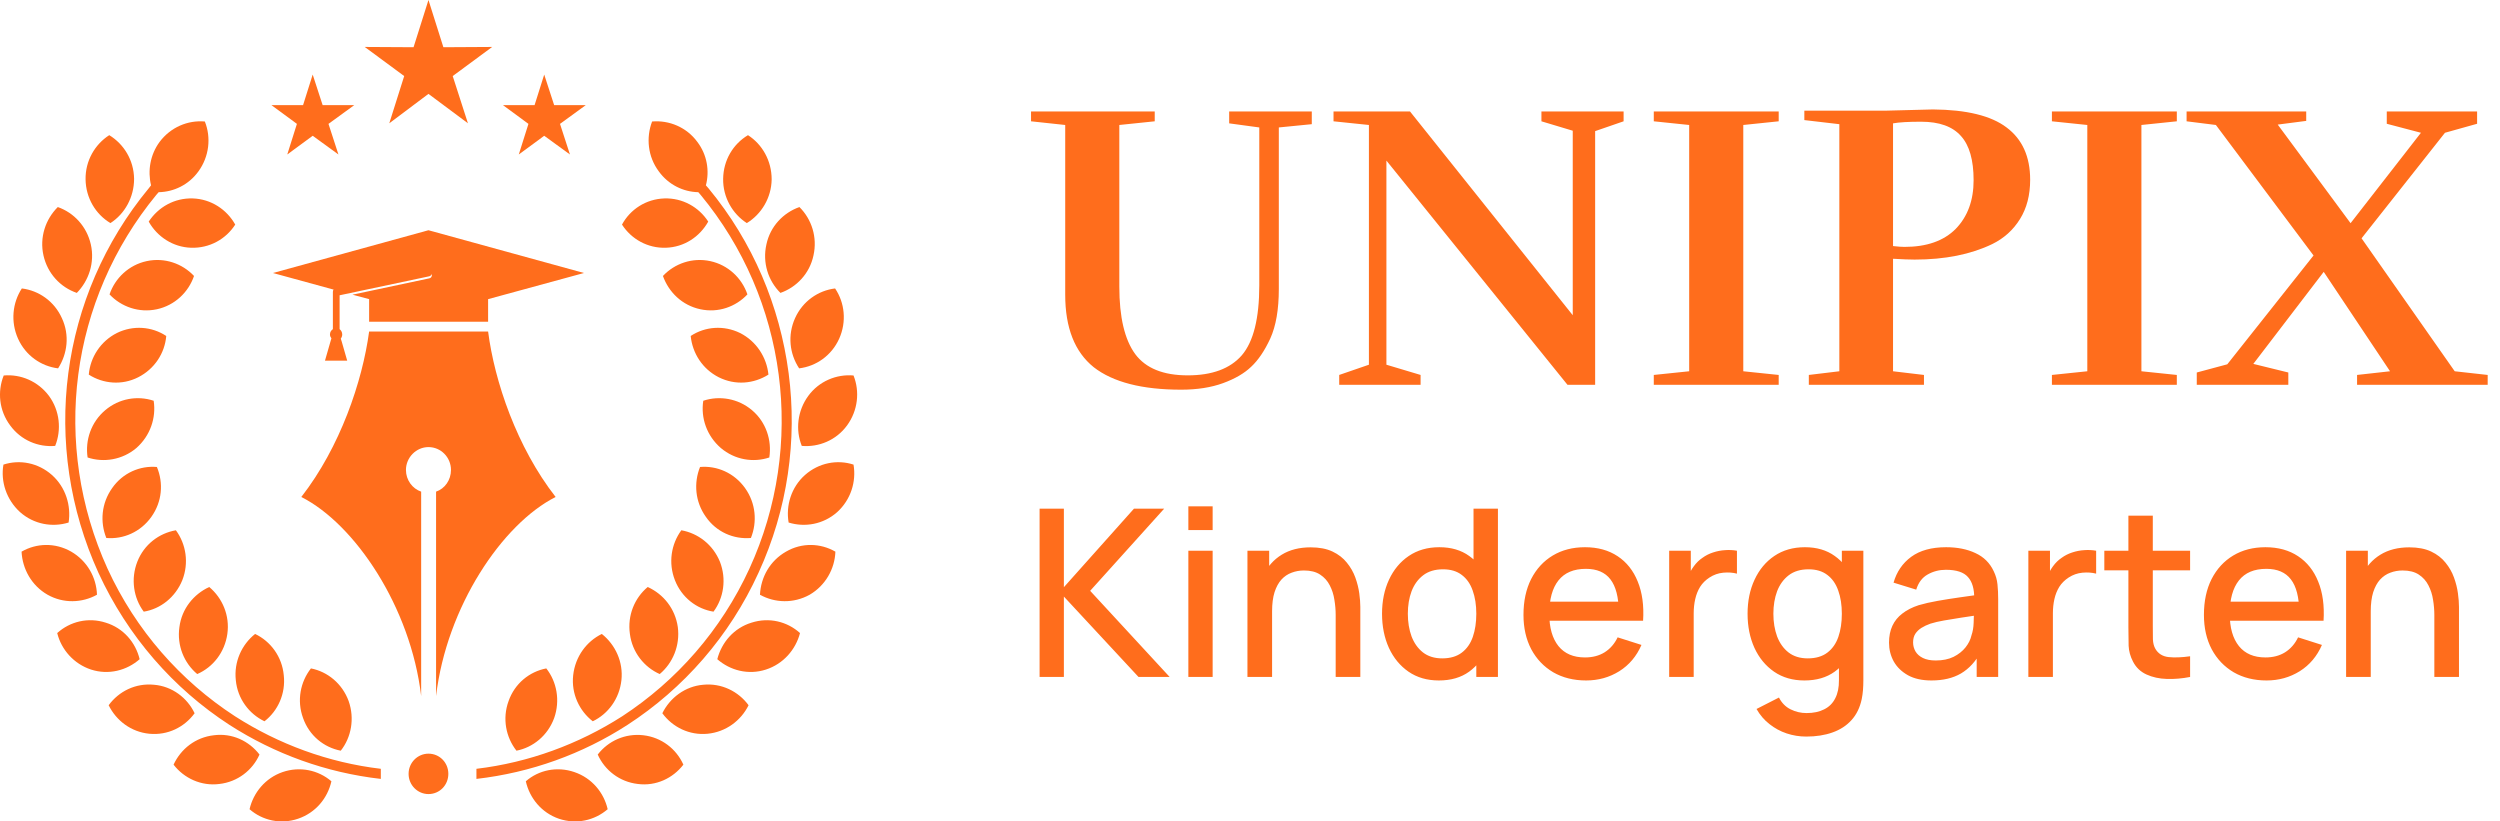
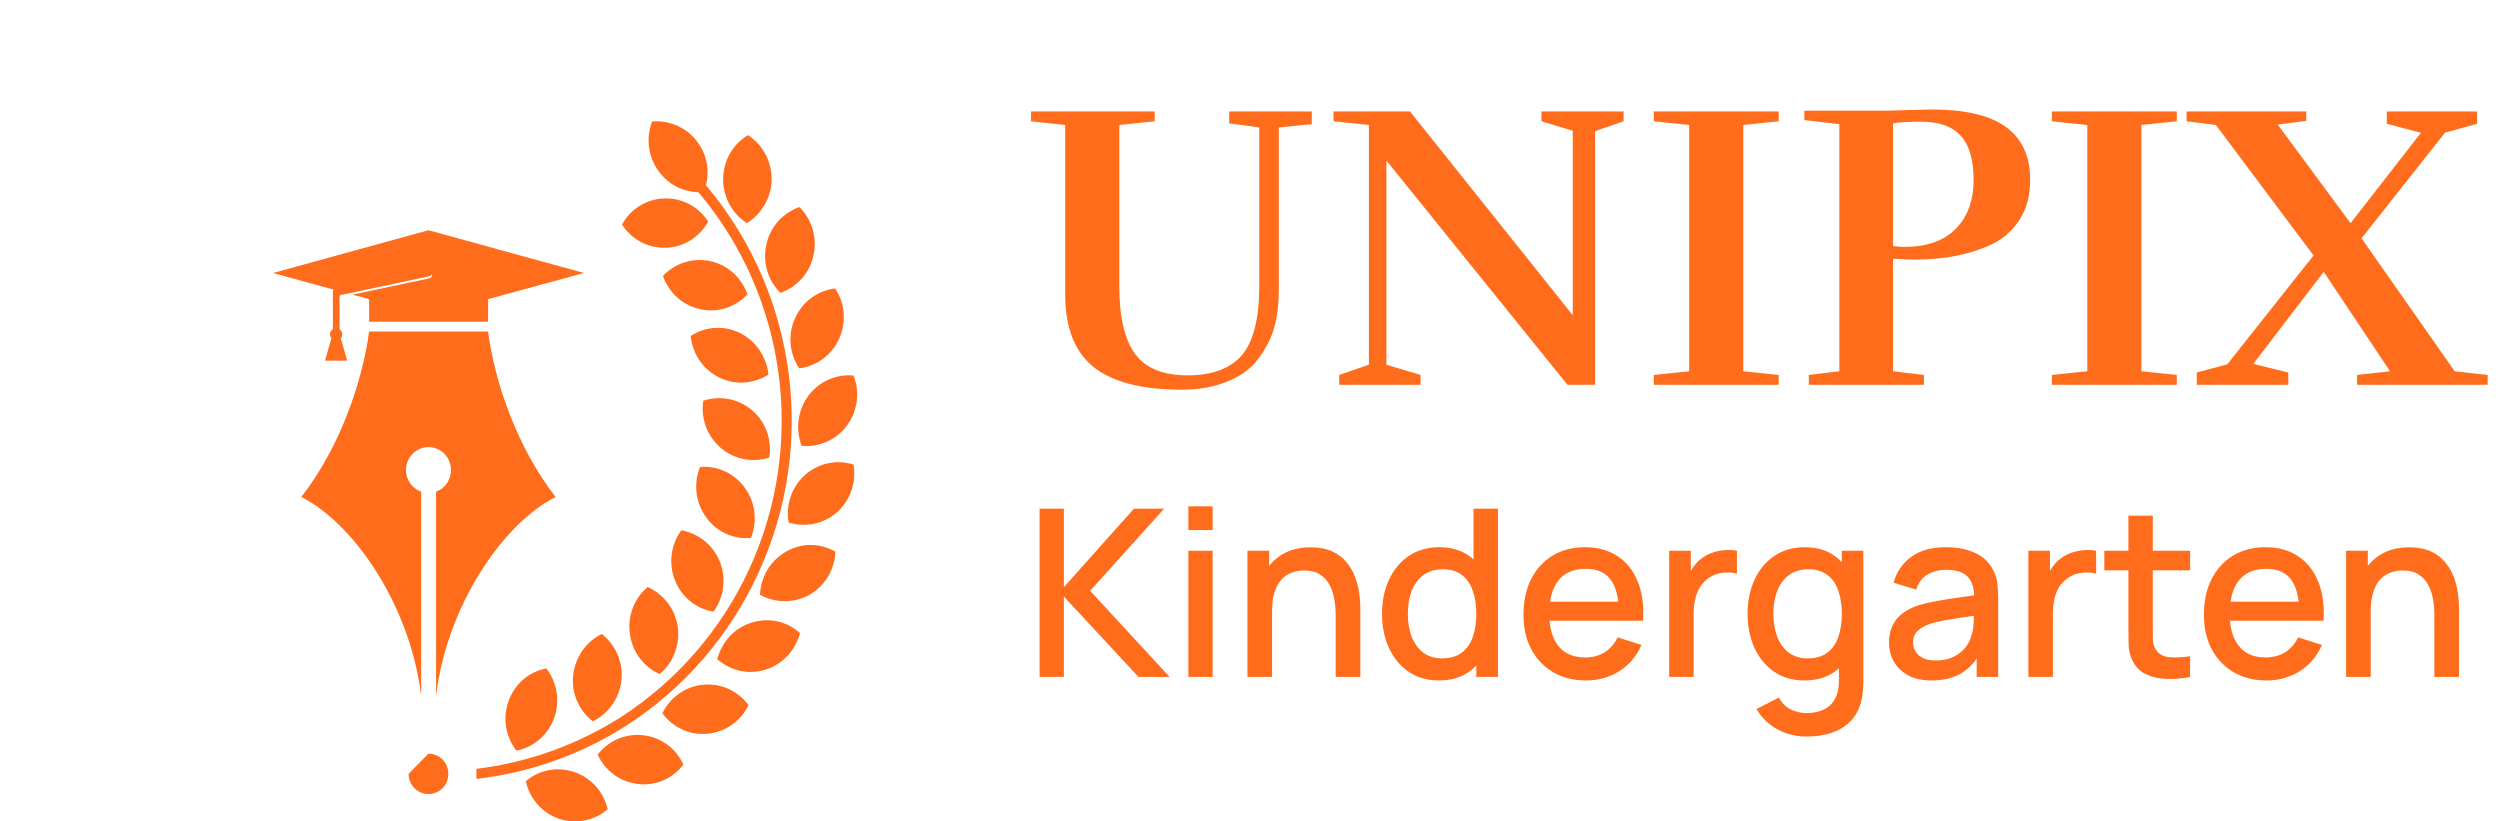
<svg xmlns="http://www.w3.org/2000/svg" width="140" height="46" viewBox="0 0 140 46" fill="none">
  <path fill-rule="evenodd" clip-rule="evenodd" d="M24.42 38.978C25.009 33.987 28.119 29.346 31.115 27.831C28.938 25.037 27.694 21.36 27.334 18.565H23.994H20.671C20.295 21.36 19.05 25.037 16.873 27.831C19.869 29.346 22.996 33.987 23.585 38.978V27.532C23.094 27.366 22.733 26.883 22.733 26.318C22.733 25.619 23.307 25.037 23.994 25.037C24.698 25.037 25.255 25.619 25.255 26.318C25.255 26.883 24.911 27.366 24.42 27.532V38.978ZM23.994 12.893L32.703 15.288L27.334 16.752V18.017H20.671V16.752L19.738 16.502L24.043 15.587C24.142 15.571 24.207 15.471 24.174 15.355V15.338C24.158 15.405 24.108 15.454 24.043 15.471L19.018 16.536V18.432C19.1 18.499 19.165 18.599 19.165 18.732C19.165 18.815 19.132 18.898 19.083 18.965L19.132 19.114L19.443 20.196H18.821H18.199L18.51 19.114L18.559 18.948C18.51 18.881 18.478 18.815 18.478 18.732C18.478 18.599 18.543 18.499 18.641 18.432V16.569C18.641 16.419 18.625 16.236 18.69 16.22L15.285 15.288L23.994 12.893Z" fill="#FF6D1C" />
  <path fill-rule="evenodd" clip-rule="evenodd" d="M36.027 41.174C35.012 41.057 34.062 41.49 33.473 42.255C33.866 43.137 34.701 43.786 35.716 43.902C36.731 44.035 37.68 43.586 38.269 42.821C37.877 41.939 37.042 41.29 36.027 41.174ZM32.163 43.236C31.198 42.904 30.166 43.12 29.446 43.752C29.659 44.701 30.33 45.515 31.296 45.848C32.278 46.181 33.293 45.948 34.03 45.316C33.817 44.385 33.146 43.569 32.163 43.236ZM36.894 9.599C37.435 10.347 38.269 10.747 39.105 10.763L39.235 10.913C41.658 13.841 43.131 17.334 43.606 20.978C44.081 24.604 43.557 28.381 41.969 31.841C40.381 35.301 37.877 38.129 34.848 40.109C32.409 41.673 29.61 42.704 26.68 43.053V43.619C29.724 43.27 32.622 42.222 35.143 40.591C38.269 38.562 40.856 35.634 42.477 32.074C44.114 28.514 44.654 24.637 44.163 20.894C43.671 17.151 42.166 13.558 39.677 10.547L39.53 10.38C39.743 9.565 39.596 8.667 39.055 7.952C38.449 7.12 37.467 6.721 36.518 6.804C36.174 7.702 36.272 8.767 36.894 9.599ZM37.287 13.874C38.319 13.841 39.186 13.258 39.661 12.41C39.137 11.595 38.22 11.079 37.205 11.112C36.174 11.146 35.29 11.728 34.832 12.577C35.356 13.392 36.272 13.907 37.287 13.874ZM39.219 17.318C40.218 17.534 41.2 17.184 41.855 16.486C41.544 15.571 40.774 14.839 39.776 14.623C38.777 14.406 37.779 14.756 37.124 15.454C37.451 16.369 38.204 17.101 39.219 17.318ZM40.25 21.127C41.183 21.593 42.215 21.493 43.033 20.978C42.935 20.013 42.362 19.114 41.445 18.649C40.529 18.199 39.481 18.283 38.679 18.815C38.777 19.78 39.334 20.662 40.25 21.127ZM40.365 25.087C41.151 25.752 42.182 25.919 43.082 25.619C43.23 24.654 42.902 23.639 42.116 22.974C41.331 22.308 40.283 22.142 39.383 22.442C39.235 23.407 39.579 24.405 40.365 25.087ZM39.53 28.946C40.119 29.795 41.085 30.21 42.051 30.127C42.411 29.229 42.329 28.181 41.724 27.333C41.118 26.484 40.152 26.068 39.202 26.151C38.842 27.05 38.924 28.098 39.53 28.946ZM37.795 32.49C38.171 33.455 39.006 34.103 39.956 34.253C40.529 33.488 40.692 32.423 40.316 31.458C39.923 30.493 39.088 29.861 38.155 29.695C37.582 30.477 37.418 31.525 37.795 32.49ZM35.274 35.501C35.405 36.532 36.076 37.364 36.944 37.747C37.68 37.131 38.09 36.15 37.958 35.118C37.811 34.087 37.156 33.272 36.272 32.872C35.535 33.488 35.127 34.469 35.274 35.501ZM32.098 37.813C31.983 38.844 32.442 39.809 33.195 40.392C34.062 39.976 34.684 39.127 34.799 38.096C34.913 37.065 34.455 36.1 33.702 35.501C32.851 35.916 32.213 36.765 32.098 37.813ZM28.48 39.261C28.12 40.242 28.333 41.29 28.922 42.039C29.855 41.856 30.674 41.19 31.034 40.209C31.378 39.227 31.181 38.179 30.592 37.431C29.642 37.614 28.824 38.279 28.48 39.261ZM40.496 10.014C40.48 11.046 41.02 11.978 41.822 12.493C42.64 11.994 43.197 11.079 43.213 10.048C43.213 9 42.689 8.085 41.887 7.569C41.052 8.068 40.512 8.966 40.496 10.014ZM42.918 13.691C42.689 14.706 43.017 15.721 43.704 16.403C44.604 16.087 45.341 15.321 45.554 14.307C45.783 13.292 45.456 12.277 44.768 11.595C43.868 11.911 43.131 12.676 42.918 13.691ZM44.523 17.817C44.097 18.765 44.212 19.813 44.752 20.628C45.702 20.512 46.569 19.913 46.995 18.965C47.42 18.017 47.306 16.952 46.765 16.153C45.816 16.27 44.949 16.869 44.523 17.817ZM45.26 22.175C44.654 23.007 44.539 24.072 44.899 24.97C45.849 25.053 46.831 24.654 47.437 23.822C48.043 22.991 48.157 21.926 47.797 21.027C46.847 20.944 45.865 21.343 45.26 22.175ZM45.079 26.6C44.31 27.283 43.999 28.314 44.163 29.262C45.079 29.545 46.111 29.362 46.88 28.68C47.649 27.981 47.96 26.966 47.797 26.018C46.88 25.719 45.849 25.919 45.079 26.6ZM44.015 30.893C43.115 31.408 42.607 32.323 42.558 33.305C43.393 33.77 44.441 33.804 45.341 33.305C46.225 32.789 46.749 31.857 46.782 30.893C45.947 30.41 44.899 30.377 44.015 30.893ZM42.084 34.869C41.102 35.168 40.414 35.967 40.168 36.915C40.889 37.547 41.904 37.813 42.886 37.497C43.868 37.181 44.556 36.382 44.801 35.451C44.081 34.802 43.066 34.553 42.084 34.869ZM39.383 38.346C38.368 38.429 37.516 39.078 37.091 39.942C37.664 40.724 38.613 41.19 39.628 41.09C40.643 40.991 41.494 40.359 41.92 39.493C41.347 38.711 40.398 38.246 39.383 38.346Z" fill="#FF6D1C" />
-   <path fill-rule="evenodd" clip-rule="evenodd" d="M15.825 43.236C16.791 42.904 17.822 43.12 18.559 43.752C18.346 44.701 17.675 45.515 16.693 45.848C15.727 46.181 14.696 45.948 13.975 45.316C14.189 44.385 14.86 43.569 15.825 43.236ZM11.111 9.599C10.571 10.347 9.736 10.747 8.884 10.763L8.753 10.913C6.347 13.841 4.857 17.334 4.383 20.978C3.908 24.604 4.448 28.381 6.02 31.841C7.608 35.301 10.112 38.129 13.157 40.109C15.596 41.673 18.379 42.704 21.326 43.053V43.619C18.264 43.27 15.383 42.222 12.846 40.591C9.719 38.562 7.149 35.634 5.512 32.074C3.892 28.514 3.335 24.637 3.826 20.894C4.317 17.151 5.84 13.558 8.328 10.547L8.459 10.38C8.262 9.565 8.41 8.667 8.934 7.952C9.556 7.12 10.521 6.721 11.471 6.804C11.831 7.702 11.717 8.767 11.111 9.599ZM10.701 13.874C9.687 13.841 8.803 13.258 8.328 12.41C8.868 11.595 9.768 11.079 10.8 11.112C11.815 11.146 12.699 11.728 13.173 12.577C12.65 13.392 11.733 13.907 10.701 13.874ZM8.786 17.318C7.788 17.534 6.789 17.184 6.134 16.486C6.445 15.571 7.215 14.839 8.213 14.623C9.212 14.406 10.21 14.756 10.865 15.454C10.554 16.369 9.785 17.101 8.786 17.318ZM7.739 21.127C6.822 21.593 5.774 21.493 4.972 20.978C5.054 20.013 5.627 19.114 6.544 18.649C7.46 18.199 8.508 18.283 9.31 18.815C9.228 19.78 8.655 20.662 7.739 21.127ZM7.64 25.087C6.855 25.752 5.807 25.919 4.906 25.619C4.759 24.654 5.103 23.639 5.889 22.974C6.675 22.308 7.706 22.142 8.606 22.442C8.753 23.407 8.41 24.405 7.64 25.087ZM8.475 28.946C7.87 29.795 6.904 30.21 5.954 30.127C5.594 29.229 5.676 28.181 6.281 27.333C6.871 26.484 7.837 26.068 8.786 26.151C9.163 27.05 9.081 28.098 8.475 28.946ZM10.21 32.49C9.817 33.455 8.983 34.103 8.05 34.253C7.477 33.488 7.313 32.423 7.689 31.458C8.066 30.493 8.901 29.861 9.85 29.695C10.423 30.477 10.587 31.525 10.21 32.49ZM12.731 35.501C12.584 36.532 11.929 37.364 11.045 37.747C10.309 37.131 9.899 36.15 10.047 35.118C10.178 34.087 10.849 33.272 11.717 32.872C12.453 33.488 12.879 34.469 12.731 35.501ZM15.891 37.813C16.006 38.844 15.564 39.809 14.811 40.392C13.943 39.976 13.304 39.127 13.206 38.096C13.092 37.065 13.534 36.1 14.286 35.501C15.154 35.916 15.793 36.765 15.891 37.813ZM19.525 39.261C19.869 40.242 19.672 41.29 19.083 42.039C18.133 41.856 17.315 41.19 16.971 40.209C16.611 39.227 16.824 38.179 17.413 37.431C18.346 37.614 19.165 38.279 19.525 39.261ZM7.509 10.014C7.509 11.046 6.986 11.978 6.184 12.493C5.348 11.994 4.808 11.079 4.792 10.048C4.776 9 5.316 8.085 6.118 7.569C6.937 8.068 7.493 8.966 7.509 10.014ZM5.087 13.691C5.316 14.706 4.972 15.721 4.301 16.403C3.384 16.087 2.664 15.321 2.435 14.307C2.206 13.292 2.549 12.277 3.237 11.595C4.137 11.911 4.858 12.676 5.087 13.691ZM3.466 17.817C3.908 18.765 3.777 19.813 3.253 20.628C2.304 20.512 1.436 19.913 1.01 18.965C0.585 18.017 0.699 16.952 1.223 16.153C2.173 16.27 3.04 16.869 3.466 17.817ZM2.746 22.175C3.351 23.007 3.45 24.072 3.09 24.97C2.14 25.053 1.174 24.654 0.568 23.822C-0.054 22.991 -0.152 21.926 0.208 21.027C1.158 20.944 2.124 21.343 2.746 22.175ZM2.909 26.6C3.679 27.283 3.99 28.314 3.842 29.262C2.926 29.545 1.895 29.362 1.125 28.68C0.356 27.981 0.029 26.966 0.192 26.018C1.109 25.719 2.14 25.919 2.909 26.6ZM3.99 30.893C4.874 31.408 5.398 32.323 5.431 33.305C4.595 33.77 3.548 33.804 2.664 33.305C1.763 32.789 1.256 31.857 1.207 30.893C2.042 30.41 3.09 30.377 3.99 30.893ZM5.921 34.869C6.903 35.168 7.591 35.967 7.82 36.915C7.1 37.547 6.085 37.813 5.103 37.497C4.137 37.181 3.433 36.382 3.204 35.451C3.924 34.802 4.939 34.553 5.921 34.869ZM8.623 38.346C9.637 38.429 10.489 39.078 10.898 39.942C10.325 40.724 9.392 41.19 8.361 41.09C7.346 40.991 6.511 40.359 6.085 39.493C6.658 38.711 7.591 38.246 8.623 38.346ZM11.978 41.174C12.993 41.041 13.943 41.49 14.532 42.255C14.139 43.137 13.304 43.786 12.289 43.902C11.275 44.035 10.309 43.586 9.72 42.821C10.128 41.939 10.947 41.29 11.978 41.174Z" fill="#FF6D1C" />
-   <path fill-rule="evenodd" clip-rule="evenodd" d="M23.994 0L24.829 2.645L27.562 2.629L25.352 4.259L26.204 6.904L23.994 5.257L21.8 6.904L22.635 4.259L20.425 2.629L23.159 2.645L23.994 0ZM17.511 4.176L16.971 5.889H15.203L16.627 6.937L16.087 8.651L17.511 7.603L18.952 8.651L18.395 6.937L19.836 5.889H18.068L17.511 4.176ZM30.476 4.176L31.033 5.889H32.801L31.36 6.937L31.917 8.651L30.476 7.603L29.052 8.651L29.593 6.937L28.168 5.889H29.936L30.476 4.176Z" fill="#FF6D1C" />
-   <path fill-rule="evenodd" clip-rule="evenodd" d="M23.994 42.205C24.616 42.205 25.107 42.704 25.107 43.336C25.107 43.968 24.616 44.468 23.994 44.468C23.389 44.468 22.881 43.968 22.881 43.336C22.881 42.704 23.389 42.205 23.994 42.205Z" fill="#FF6D1C" />
+   <path fill-rule="evenodd" clip-rule="evenodd" d="M23.994 42.205C24.616 42.205 25.107 42.704 25.107 43.336C25.107 43.968 24.616 44.468 23.994 44.468C23.389 44.468 22.881 43.968 22.881 43.336Z" fill="#FF6D1C" />
  <path d="M71.614 16.186C71.614 17.331 71.454 18.255 71.135 18.958C70.817 19.645 70.46 20.172 70.065 20.539C69.685 20.905 69.161 21.211 68.493 21.455C67.824 21.7 67.042 21.822 66.146 21.822C63.958 21.822 62.325 21.402 61.247 20.562C60.184 19.706 59.652 18.355 59.652 16.507V6.999L57.738 6.793V6.243H64.665V6.793L62.682 6.999V16.049C62.682 17.759 62.979 19.019 63.571 19.828C64.163 20.623 65.143 21.02 66.51 21.02C67.877 21.02 68.887 20.646 69.541 19.897C70.194 19.134 70.52 17.828 70.52 15.98V7.137L68.834 6.908V6.243H73.46V6.954L71.614 7.137V16.186ZM86.32 6.243H90.922V6.793L89.328 7.343V21.547H87.778L77.639 8.993V20.424L79.553 20.997V21.547H74.996V20.997L76.659 20.424V6.999L74.677 6.793V6.243H78.961L88.074 17.652V7.32L86.32 6.793V6.243ZM99.607 21.547H92.612V20.997L94.594 20.791V6.999L92.612 6.793V6.243H99.607V6.793L97.624 6.999V20.791L99.607 20.997V21.547ZM113.689 10.069C113.689 10.925 113.499 11.658 113.119 12.268C112.739 12.88 112.223 13.345 111.57 13.666C110.37 14.246 108.919 14.537 107.218 14.537C106.929 14.537 106.527 14.521 106.01 14.491V20.791L107.742 20.997V21.547H101.294V20.997L103.003 20.791V6.954L101.043 6.725V6.198H105.577L108.243 6.129C110.127 6.144 111.501 6.48 112.367 7.137C113.248 7.794 113.689 8.771 113.689 10.069ZM106.648 13.826C107.894 13.826 108.851 13.49 109.519 12.818C110.187 12.131 110.522 11.222 110.522 10.092C110.522 8.962 110.286 8.137 109.815 7.618C109.344 7.083 108.6 6.816 107.582 6.816C106.868 6.816 106.344 6.847 106.01 6.908V13.78C106.284 13.811 106.496 13.826 106.648 13.826ZM121.902 21.547H114.907V20.997L116.889 20.791V6.999L114.907 6.793V6.243H121.902V6.793L119.919 6.999V20.791L121.902 20.997V21.547ZM133.659 6.243H138.718V6.931L136.918 7.435L132.247 13.345L137.464 20.791L139.31 20.997V21.547H131.996V20.997L133.842 20.791L130.128 15.224L126.186 20.378L128.146 20.86V21.547H123.019V20.86L124.728 20.401L129.558 14.307L124.09 6.999L122.449 6.793V6.243H129.148V6.77L127.553 6.977L131.632 12.498L135.573 7.435L133.659 6.931V6.243Z" fill="#FF6D1C" />
  <path d="M58.217 37.91V28.484H59.577V32.883L63.503 28.484H65.195L61.049 33.086L65.501 37.91H63.757L59.577 33.407V37.91H58.217ZM66.548 29.682V28.354H67.908V29.682H66.548ZM66.548 37.91V30.841H67.908V37.91H66.548ZM74.798 37.91V34.434C74.798 34.159 74.774 33.878 74.726 33.59C74.683 33.297 74.596 33.027 74.466 32.778C74.34 32.529 74.16 32.329 73.925 32.176C73.695 32.023 73.394 31.947 73.02 31.947C72.777 31.947 72.547 31.988 72.331 32.071C72.113 32.15 71.922 32.279 71.758 32.458C71.597 32.636 71.469 32.872 71.374 33.164C71.282 33.457 71.237 33.812 71.237 34.231L70.391 33.911C70.391 33.269 70.51 32.704 70.749 32.215C70.987 31.722 71.33 31.338 71.777 31.063C72.224 30.788 72.764 30.651 73.398 30.651C73.884 30.651 74.292 30.73 74.622 30.887C74.952 31.044 75.219 31.251 75.423 31.508C75.631 31.762 75.789 32.039 75.898 32.34C76.006 32.641 76.08 32.935 76.119 33.223C76.158 33.511 76.178 33.764 76.178 33.983V37.91H74.798ZM69.857 37.91V30.841H71.074V32.883H71.237V37.91H69.857ZM80.577 38.106C79.922 38.106 79.355 37.943 78.878 37.615C78.405 37.288 78.038 36.843 77.778 36.28C77.522 35.713 77.394 35.076 77.394 34.369C77.394 33.657 77.524 33.023 77.784 32.464C78.045 31.901 78.414 31.458 78.891 31.135C79.373 30.808 79.943 30.644 80.603 30.644C81.267 30.644 81.825 30.808 82.276 31.135C82.732 31.458 83.075 31.901 83.305 32.464C83.539 33.027 83.656 33.662 83.656 34.369C83.656 35.076 83.539 35.711 83.305 36.273C83.07 36.836 82.725 37.284 82.27 37.615C81.814 37.943 81.25 38.106 80.577 38.106ZM80.766 36.869C81.213 36.869 81.577 36.762 81.859 36.548C82.141 36.335 82.348 36.04 82.478 35.665C82.608 35.289 82.673 34.858 82.673 34.369C82.673 33.88 82.606 33.448 82.471 33.073C82.341 32.697 82.137 32.405 81.859 32.196C81.586 31.986 81.237 31.881 80.811 31.881C80.36 31.881 79.989 31.993 79.698 32.215C79.407 32.438 79.191 32.737 79.047 33.112C78.908 33.487 78.839 33.906 78.839 34.369C78.839 34.836 78.908 35.259 79.047 35.639C79.191 36.014 79.403 36.313 79.685 36.535C79.972 36.758 80.332 36.869 80.766 36.869ZM82.673 37.91V32.824H82.517V28.484H83.884V37.91H82.673ZM88.824 38.106C88.125 38.106 87.511 37.953 86.981 37.648C86.456 37.338 86.046 36.908 85.751 36.359C85.46 35.804 85.315 35.163 85.315 34.434C85.315 33.662 85.458 32.992 85.745 32.425C86.035 31.858 86.439 31.419 86.955 31.109C87.472 30.799 88.073 30.644 88.759 30.644C89.475 30.644 90.084 30.812 90.588 31.148C91.091 31.48 91.467 31.953 91.714 32.569C91.966 33.184 92.066 33.915 92.013 34.761H90.653V34.264C90.644 33.444 90.488 32.837 90.184 32.444C89.885 32.052 89.427 31.855 88.811 31.855C88.129 31.855 87.617 32.071 87.274 32.503C86.931 32.935 86.76 33.559 86.76 34.375C86.76 35.152 86.931 35.754 87.274 36.182C87.617 36.605 88.112 36.817 88.759 36.817C89.184 36.817 89.551 36.721 89.859 36.529C90.171 36.332 90.414 36.053 90.588 35.691L91.922 36.116C91.649 36.749 91.234 37.24 90.679 37.589C90.124 37.934 89.505 38.106 88.824 38.106ZM86.317 34.761V33.695H91.336V34.761H86.317ZM93.474 37.91V30.841H94.685V32.556L94.516 32.333C94.602 32.106 94.715 31.899 94.854 31.711C94.993 31.519 95.153 31.362 95.336 31.24C95.514 31.109 95.711 31.009 95.928 30.939C96.15 30.865 96.375 30.821 96.605 30.808C96.835 30.791 97.057 30.802 97.269 30.841V32.124C97.039 32.063 96.783 32.045 96.501 32.071C96.223 32.097 95.967 32.187 95.733 32.34C95.511 32.484 95.336 32.658 95.206 32.863C95.08 33.069 94.989 33.297 94.932 33.551C94.876 33.799 94.847 34.063 94.847 34.343V37.91H93.474ZM101.151 41.248C100.774 41.248 100.407 41.189 100.051 41.071C99.7 40.953 99.379 40.779 99.088 40.548C98.797 40.321 98.556 40.039 98.365 39.703L99.622 39.062C99.774 39.363 99.991 39.583 100.273 39.723C100.555 39.863 100.852 39.932 101.164 39.932C101.551 39.932 101.881 39.863 102.154 39.723C102.427 39.588 102.634 39.383 102.772 39.108C102.916 38.833 102.985 38.492 102.981 38.087V36.11H103.143V30.841H104.348V38.1C104.348 38.287 104.341 38.466 104.328 38.636C104.315 38.807 104.291 38.977 104.257 39.147C104.157 39.623 103.966 40.015 103.684 40.325C103.406 40.635 103.05 40.866 102.616 41.019C102.187 41.172 101.698 41.248 101.151 41.248ZM101.047 38.106C100.392 38.106 99.826 37.943 99.348 37.615C98.875 37.288 98.508 36.843 98.248 36.28C97.992 35.713 97.864 35.076 97.864 34.369C97.864 33.657 97.994 33.023 98.255 32.464C98.515 31.901 98.884 31.458 99.361 31.135C99.843 30.808 100.414 30.644 101.073 30.644C101.737 30.644 102.295 30.808 102.746 31.135C103.202 31.458 103.545 31.901 103.775 32.464C104.009 33.027 104.126 33.662 104.126 34.369C104.126 35.076 104.009 35.711 103.775 36.273C103.541 36.836 103.196 37.284 102.74 37.615C102.284 37.943 101.72 38.106 101.047 38.106ZM101.236 36.869C101.683 36.869 102.048 36.762 102.33 36.548C102.612 36.335 102.818 36.04 102.948 35.665C103.078 35.289 103.143 34.858 103.143 34.369C103.143 33.88 103.076 33.448 102.942 33.073C102.811 32.697 102.608 32.405 102.33 32.196C102.056 31.986 101.707 31.881 101.282 31.881C100.83 31.881 100.459 31.993 100.168 32.215C99.878 32.438 99.661 32.737 99.517 33.112C99.379 33.487 99.309 33.906 99.309 34.369C99.309 34.836 99.379 35.259 99.517 35.639C99.661 36.014 99.873 36.313 100.155 36.535C100.442 36.758 100.802 36.869 101.236 36.869ZM108.161 38.106C107.64 38.106 107.204 38.01 106.853 37.818C106.501 37.622 106.234 37.364 106.052 37.046C105.874 36.723 105.785 36.37 105.785 35.986C105.785 35.628 105.848 35.313 105.974 35.043C106.1 34.772 106.286 34.543 106.534 34.356C106.781 34.164 107.085 34.009 107.445 33.891C107.758 33.799 108.111 33.719 108.506 33.649C108.901 33.579 109.316 33.514 109.75 33.452C110.188 33.391 110.622 33.33 111.052 33.269L110.557 33.544C110.566 32.99 110.448 32.58 110.205 32.313C109.967 32.043 109.554 31.908 108.968 31.908C108.6 31.908 108.261 31.995 107.953 32.169C107.645 32.34 107.43 32.623 107.308 33.02L106.039 32.628C106.213 32.021 106.542 31.539 107.029 31.181C107.519 30.823 108.17 30.644 108.981 30.644C109.611 30.644 110.158 30.753 110.622 30.972C111.091 31.186 111.433 31.526 111.65 31.993C111.763 32.224 111.833 32.468 111.859 32.726C111.885 32.983 111.898 33.26 111.898 33.557V37.91H110.694V36.293L110.928 36.503C110.637 37.044 110.266 37.447 109.815 37.714C109.368 37.975 108.817 38.106 108.161 38.106ZM108.402 36.987C108.788 36.987 109.12 36.919 109.398 36.784C109.676 36.644 109.899 36.468 110.069 36.254C110.238 36.04 110.349 35.818 110.401 35.586C110.474 35.377 110.516 35.141 110.524 34.879C110.537 34.617 110.544 34.408 110.544 34.251L110.986 34.415C110.557 34.48 110.166 34.539 109.815 34.591C109.463 34.644 109.144 34.696 108.858 34.748C108.576 34.797 108.324 34.855 108.103 34.925C107.916 34.991 107.749 35.069 107.601 35.161C107.458 35.252 107.343 35.364 107.256 35.495C107.174 35.626 107.133 35.785 107.133 35.972C107.133 36.156 107.178 36.326 107.269 36.483C107.361 36.636 107.499 36.758 107.686 36.849C107.873 36.941 108.111 36.987 108.402 36.987ZM113.588 37.91V30.841H114.799V32.556L114.63 32.333C114.717 32.106 114.829 31.899 114.968 31.711C115.107 31.519 115.268 31.362 115.45 31.24C115.628 31.109 115.825 31.009 116.042 30.939C116.264 30.865 116.489 30.821 116.72 30.808C116.949 30.791 117.171 30.802 117.384 30.841V32.124C117.153 32.063 116.897 32.045 116.615 32.071C116.338 32.097 116.082 32.187 115.847 32.34C115.626 32.484 115.45 32.658 115.32 32.863C115.194 33.069 115.103 33.297 115.046 33.551C114.99 33.799 114.962 34.063 114.962 34.343V37.91H113.588ZM122.646 37.91C122.204 37.997 121.77 38.034 121.344 38.021C120.919 38.008 120.539 37.925 120.205 37.772C119.871 37.62 119.619 37.38 119.45 37.052C119.298 36.76 119.216 36.463 119.203 36.162C119.194 35.857 119.19 35.512 119.19 35.128V28.877H120.557V35.063C120.557 35.346 120.559 35.593 120.563 35.802C120.572 36.012 120.617 36.188 120.7 36.332C120.856 36.603 121.103 36.758 121.442 36.797C121.785 36.832 122.186 36.817 122.646 36.751V37.91ZM117.842 31.94V30.841H122.646V31.94H117.842ZM126.929 38.106C126.23 38.106 125.616 37.953 125.087 37.648C124.561 37.338 124.151 36.908 123.856 36.359C123.565 35.804 123.42 35.163 123.42 34.434C123.42 33.662 123.563 32.992 123.85 32.425C124.141 31.858 124.544 31.419 125.061 31.109C125.577 30.799 126.178 30.644 126.864 30.644C127.58 30.644 128.19 30.812 128.693 31.148C129.196 31.48 129.572 31.953 129.819 32.569C130.071 33.184 130.171 33.915 130.119 34.761H128.758V34.264C128.749 33.444 128.593 32.837 128.289 32.444C127.99 32.052 127.532 31.855 126.916 31.855C126.234 31.855 125.722 32.071 125.38 32.503C125.037 32.935 124.865 33.559 124.865 34.375C124.865 35.152 125.037 35.754 125.38 36.182C125.722 36.605 126.217 36.817 126.864 36.817C127.289 36.817 127.656 36.721 127.964 36.529C128.276 36.332 128.519 36.053 128.693 35.691L130.028 36.116C129.754 36.749 129.34 37.24 128.784 37.589C128.229 37.934 127.61 38.106 126.929 38.106ZM124.423 34.761V33.695H129.442V34.761H124.423ZM136.323 37.91V34.434C136.323 34.159 136.299 33.878 136.251 33.59C136.208 33.297 136.121 33.027 135.991 32.778C135.865 32.529 135.685 32.329 135.451 32.176C135.221 32.023 134.919 31.947 134.546 31.947C134.303 31.947 134.073 31.988 133.856 32.071C133.639 32.15 133.448 32.279 133.283 32.458C133.122 32.636 132.994 32.872 132.899 33.164C132.808 33.457 132.762 33.812 132.762 34.231L131.916 33.911C131.916 33.269 132.035 32.704 132.274 32.215C132.513 31.722 132.855 31.338 133.302 31.063C133.749 30.788 134.29 30.651 134.923 30.651C135.409 30.651 135.817 30.73 136.147 30.887C136.477 31.044 136.744 31.251 136.948 31.508C137.156 31.762 137.315 32.039 137.423 32.34C137.532 32.641 137.605 32.935 137.644 33.223C137.684 33.511 137.703 33.764 137.703 33.983V37.91H136.323ZM131.382 37.91V30.841H132.599V32.883H132.762V37.91H131.382Z" fill="#FF6D1C" />
</svg>